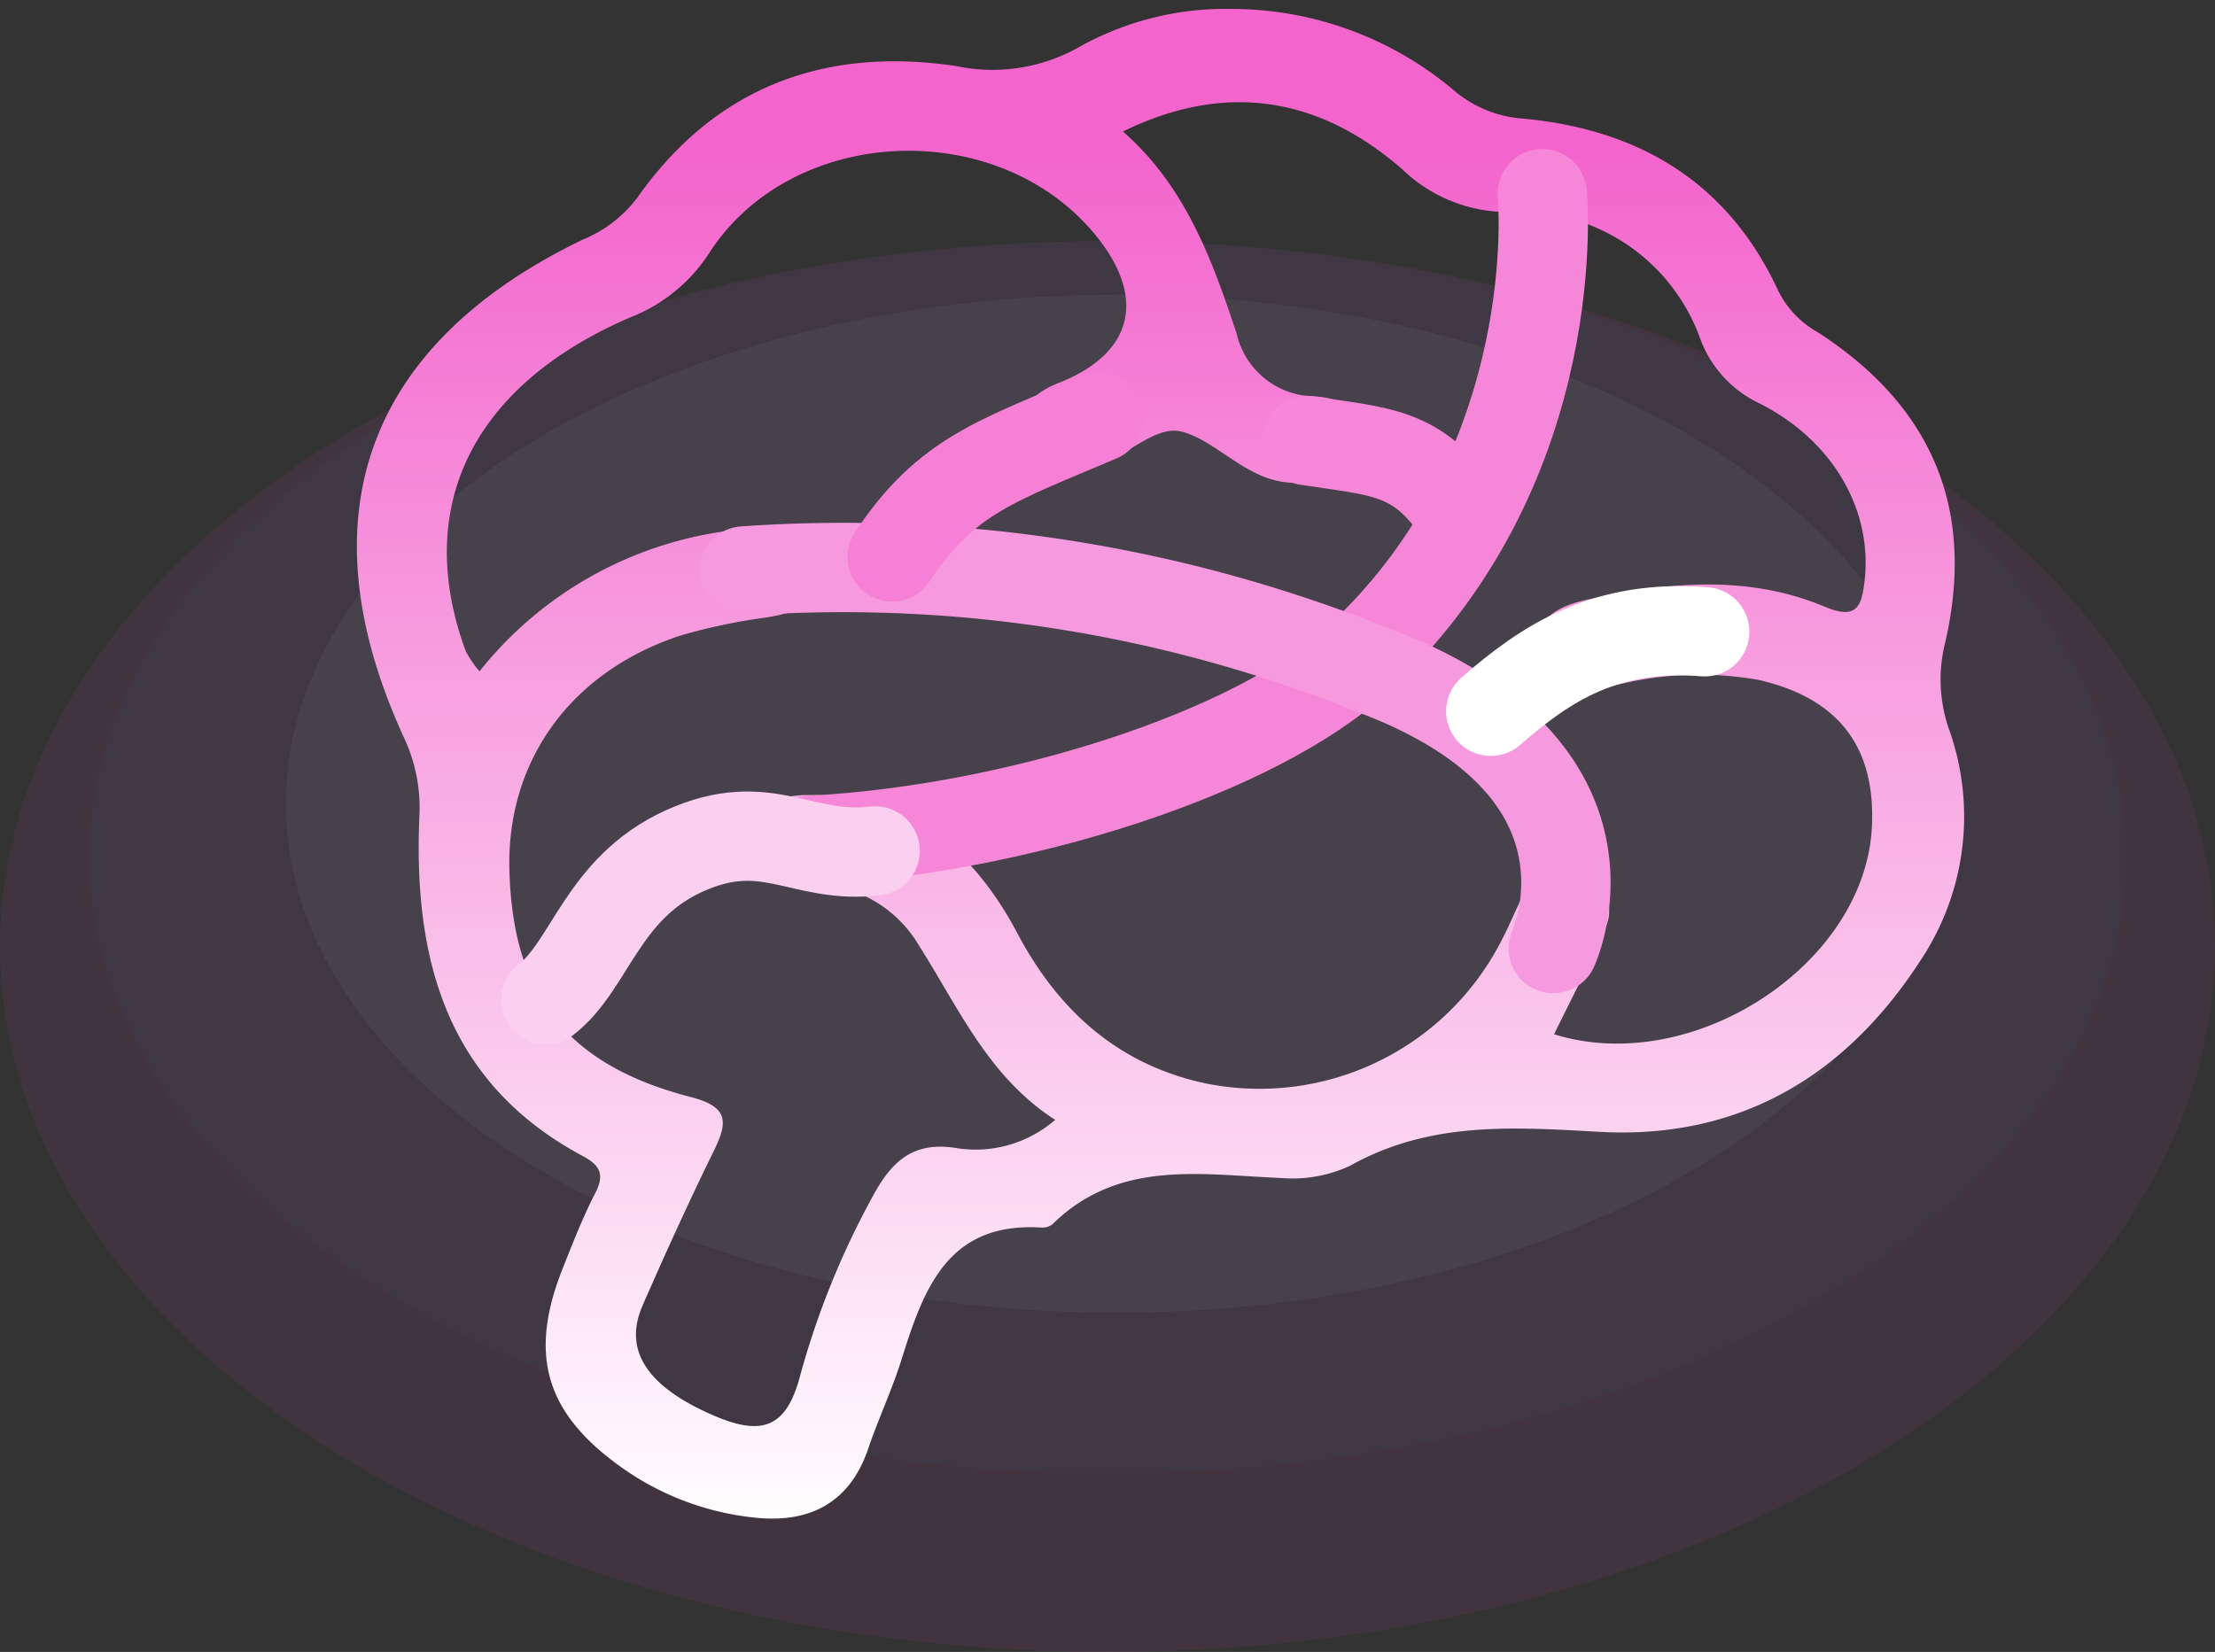
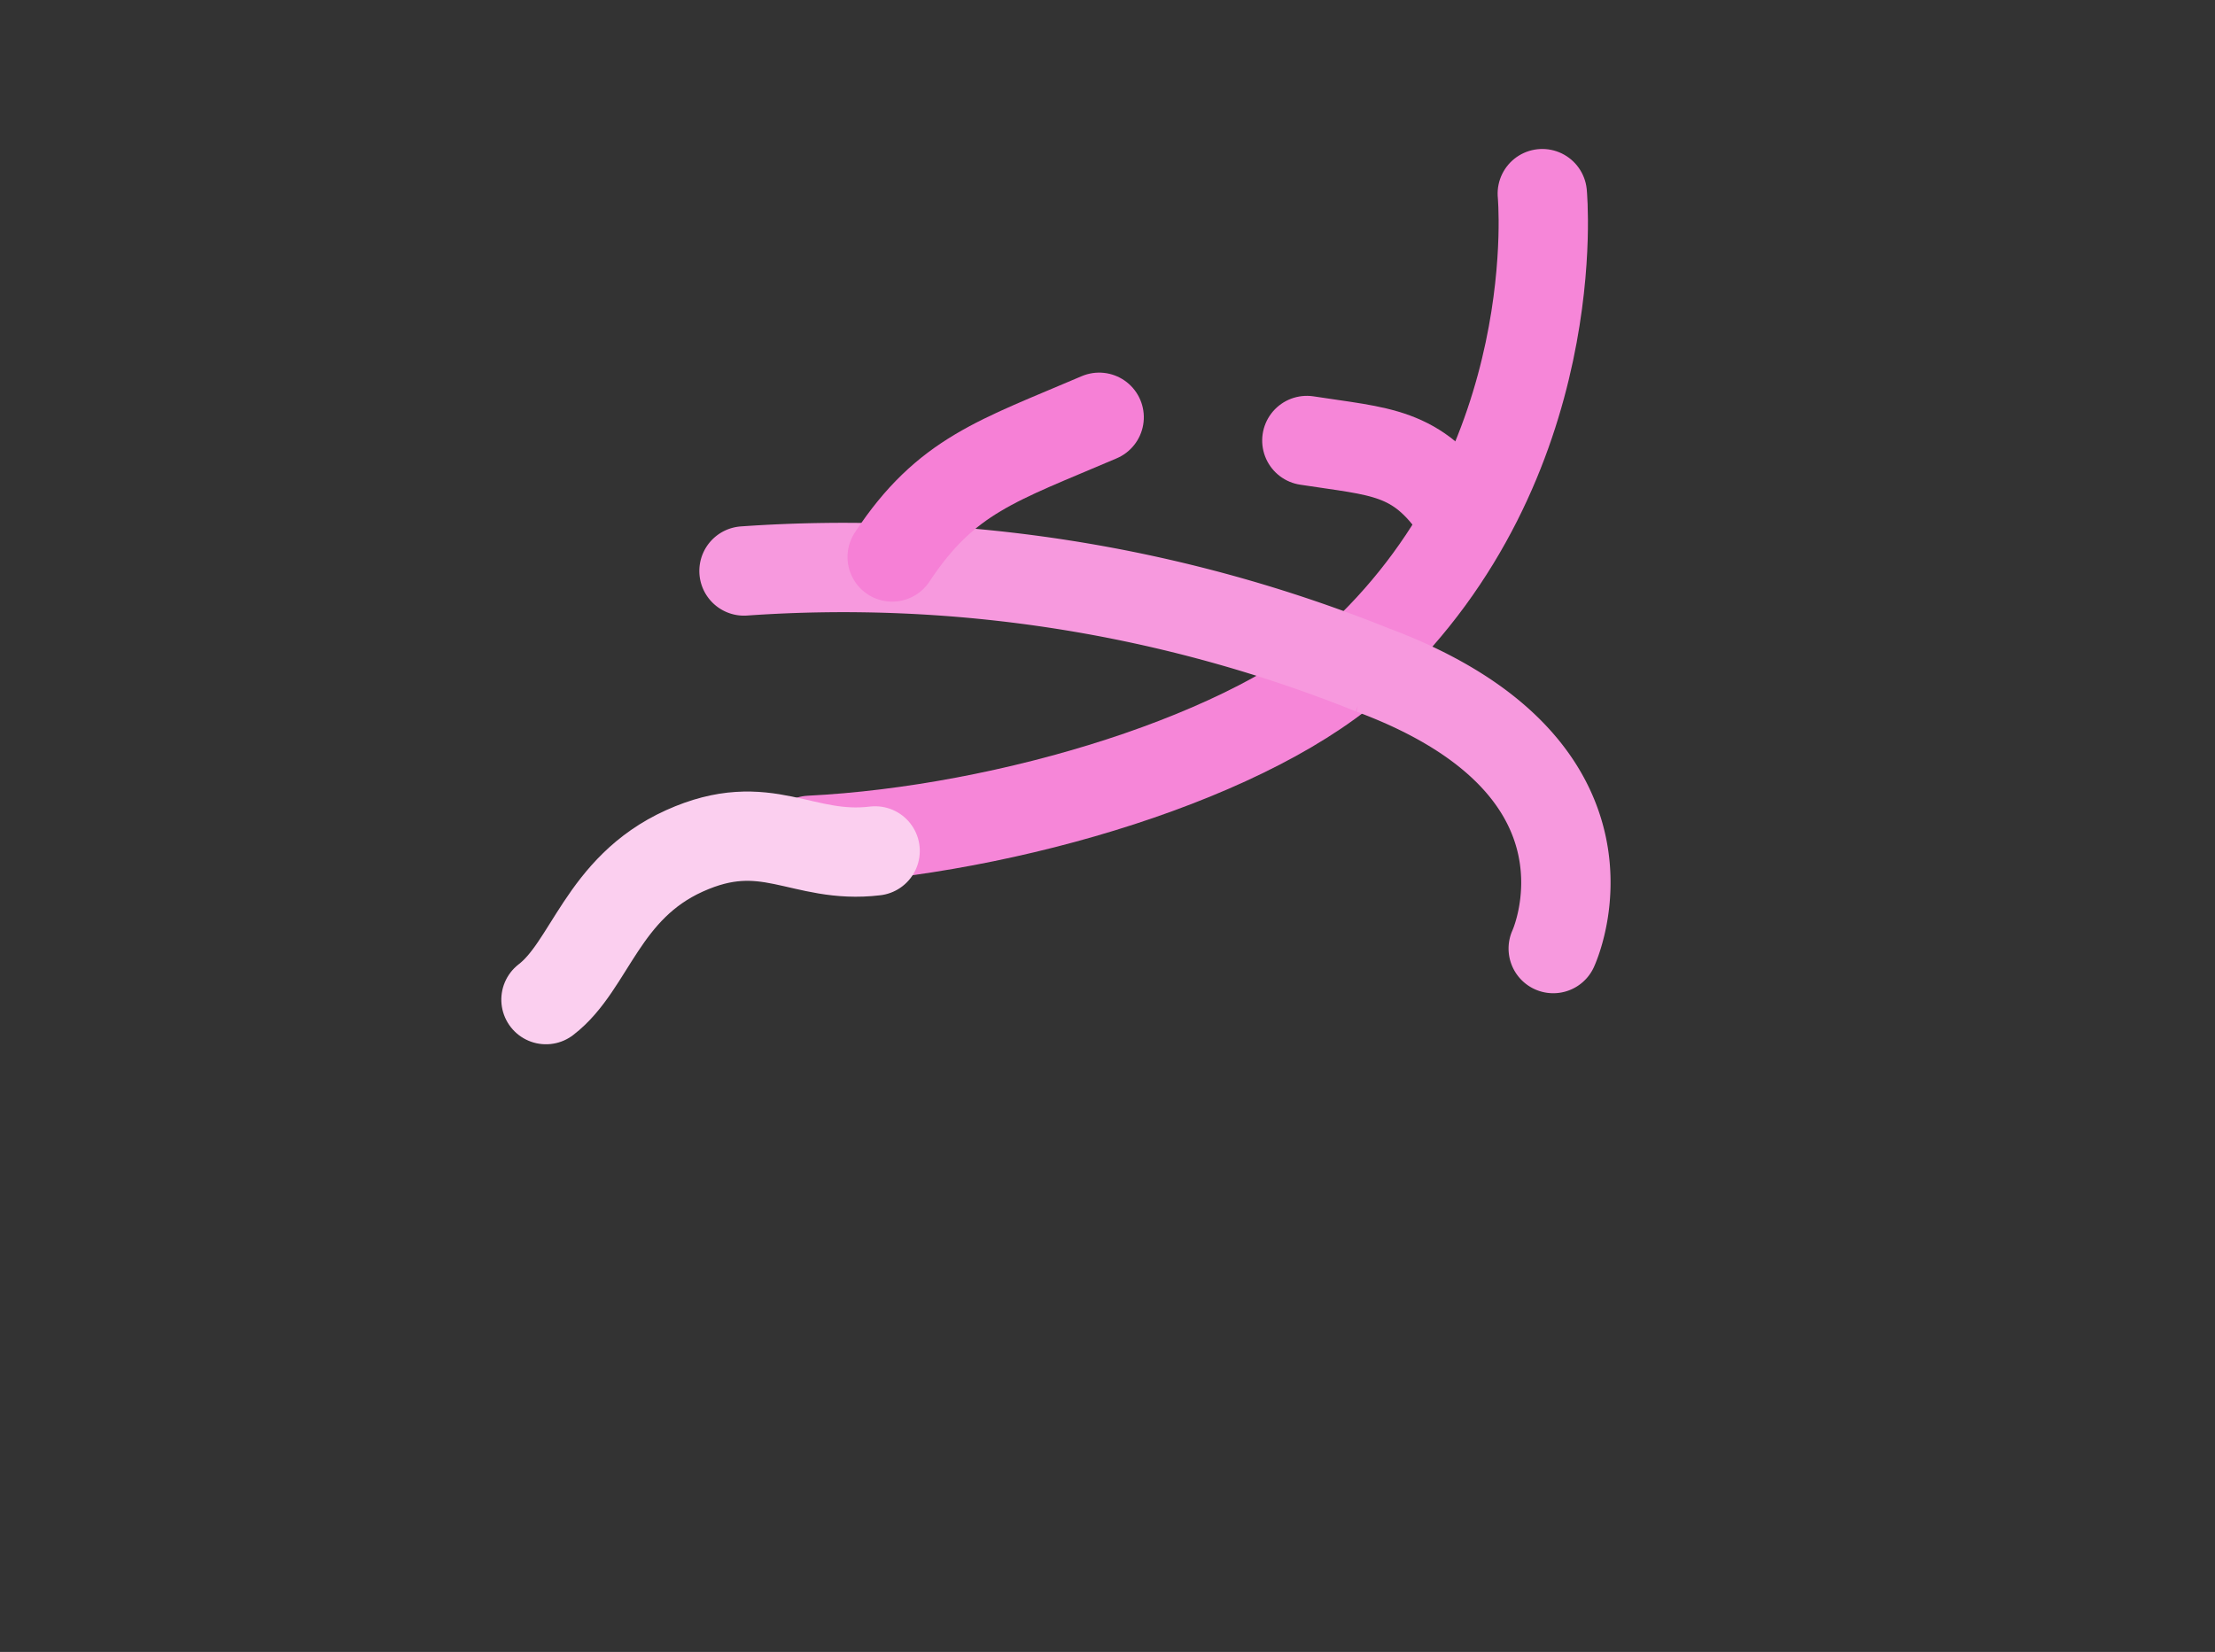
<svg xmlns="http://www.w3.org/2000/svg" width="124" height="92.5" viewBox="0 0 124 92.5">
  <rect x="0" y="0" width="124" height="92.5" fill="#333333" stroke="none" />
  <defs>
    <linearGradient id="linear-gradient" x1="0.5" y1="0.101" x2="0.5" y2="1" gradientUnits="objectBoundingBox">
      <stop offset="0" stop-color="#f365cd" />
      <stop offset="1" stop-color="#fff" />
    </linearGradient>
  </defs>
  <g id="afterusing" transform="translate(19.978 0.5)">
    <g id="Group_82084" data-name="Group 82084" transform="translate(-85.423 -2599.417)" opacity="0.37">
-       <ellipse id="Ellipse_25" data-name="Ellipse 25" cx="62" cy="39.5" rx="62" ry="39.5" transform="translate(65.445 2612.418)" fill="#bc409a" opacity="0.3" />
-       <ellipse id="Ellipse_26" data-name="Ellipse 26" cx="57" cy="34.5" rx="57" ry="34.5" transform="translate(70.445 2612.418)" fill="#1488cb" opacity="0.12" />
-       <ellipse id="Ellipse_27" data-name="Ellipse 27" cx="46.5" cy="28.5" rx="46.5" ry="28.5" transform="translate(81.445 2615.418)" fill="#fff" opacity="0.13" />
-     </g>
-     <path id="Path_88155" data-name="Path 88155" d="M283.943,326.986a16.783,16.783,0,0,0-8.566,2.133,9.832,9.832,0,0,1-6.88,1.066c-7.372-1.1-13.49,1.167-17.863,7.381a7.3,7.3,0,0,1-3.069,2.348c-12.146,5.868-15.634,15.557-9.995,27.857a9.22,9.22,0,0,1,.872,4.431c-.341,7.941,1.479,14.92,9.155,19.021.964.515,1.226,1.033.691,2.07-.705,1.365-1.263,2.809-1.831,4.24-1.926,4.85-.943,8.106,3.318,11.132a15.626,15.626,0,0,0,7.334,2.789c3.053.354,5.393-.71,6.46-3.852.566-1.665,1.322-3.268,1.849-4.943,1.24-3.946,2.552-7.75,7.822-7.439a.913.913,0,0,0,.629-.17c3.723-3.666,8.328-2.784,12.839-2.6a7.61,7.61,0,0,0,3.86-.7c4.45-2.488,9.108-2.154,13.96-1.886,7.789.43,13.783-3.114,17.991-9.662a14.518,14.518,0,0,0,1.518-12.984,8.494,8.494,0,0,1-.162-4.818c1.675-7.386-.712-13.136-7.132-17.3a5.431,5.431,0,0,1-2.217-2.307c-2.807-6.093-7.8-9.064-14.3-9.665a6.672,6.672,0,0,1-3.838-1.555A19.325,19.325,0,0,0,283.943,326.986Zm-42.137,37.092a6.983,6.983,0,0,1-.761-1.107c-2.979-8.07.341-14.909,9.244-18.732a9.21,9.21,0,0,0,4.406-3.629c4.656-7.144,16.063-7.62,21.54-1.031,2.938,3.534,2.211,6.69-2,8.346-1.427.561-2.28,1.423-1.951,2.96a2.454,2.454,0,0,0,2.682,1.95c2.441.057,4.372-2.668,6.183-2.171,1.995.547,3.609,2.732,6.085,2.852.22.011.439.038.659.048,1.528.073,3-.091,3.269-1.96.286-1.953-.809-2.832-2.672-2.927a4.518,4.518,0,0,1-4.293-3.5c-1.378-4.16-2.867-8.261-6.368-11.327,5.565-2.728,10.821-2.07,15.61,2.09a8.526,8.526,0,0,0,6.085,2.418,10.734,10.734,0,0,1,10.6,7.033,6.477,6.477,0,0,0,3.359,3.693c4.142,2.1,6.3,6.007,5.868,9.889-.16,1.435-.417,2.25-2.222,1.491-4.351-1.83-8.84-1.367-13.315-.4-1.828.4-3.255,1.259-2.665,3.354.516,1.834,1.994,1.972,3.743,1.578a18.985,18.985,0,0,1,8.505-.441c4.438,1.007,6.584,3.706,6.359,8.236-.382,7.71-10.029,14.024-17.79,11.609.954-1.961,1.972-3.888,2.833-5.883a2.254,2.254,0,0,0-1.1-3.1,2.342,2.342,0,0,0-3.381,1.042c-.474.868-.824,1.8-1.29,2.675a15.2,15.2,0,0,1-16.621,8.006c-4.84-1.047-8.189-4.059-10.478-8.377-2.361-4.454-5.748-7.5-11.066-7.746-1.754-.079-3.49.09-3.574,2.385-.073,2.012,1.3,2.568,3.066,2.587a6.974,6.974,0,0,1,6.056,3.444c2.222,3.49,3.889,7.362,7.625,9.759a6.8,6.8,0,0,1-5.475,1.59c-2.666-.458-3.828.949-4.868,2.93a46.171,46.171,0,0,0-3.93,9.784c-.756,2.911-2.108,3.407-4.73,2.3-3.725-1.573-5.225-3.613-4.1-6.2,1.279-2.923,2.6-5.832,4.005-8.694.8-1.626.781-2.448-1.293-2.984-6.96-1.8-9.973-5.691-10.164-12.7-.166-6.106,3.41-11.1,9.54-13.133a32.072,32.072,0,0,1,4.834-1.021c1.648-.274,3.148-.729,2.972-2.78-.2-2.3-1.928-2.367-3.681-2.21A21.32,21.32,0,0,0,241.806,364.078Z" transform="translate(-234.942 -326.986)" stroke="rgba(0,0,0,0)" stroke-miterlimit="10" stroke-width="1" fill="url(#linear-gradient)" />
+       </g>
    <path id="Path_88158" data-name="Path 88158" d="M22.647,30.857S32.415,19.431,48.215,20.14c8.213.367,20.852,7.429,28.959,15.024" transform="matrix(-0.695, 0.719, -0.719, -0.695, 104.288, 15.504)" fill="none" stroke="#f686d8" stroke-linecap="round" stroke-width="5" />
    <path id="Path_88159" data-name="Path 88159" d="M4.593-1.757s-.387,11.11,15.413,10.4A79.326,79.326,0,0,0,54.527,0" transform="matrix(-0.921, -0.391, 0.391, -0.921, 71.893, 52.792)" fill="none" stroke="#f799de" stroke-linecap="round" stroke-width="5" />
    <path id="Path_88160" data-name="Path 88160" d="M40.58.982c6.13.731,9.04,1.474,13.948-.982" transform="matrix(-0.866, 0.5, -0.5, -0.866, 77.189, 3.425)" fill="none" stroke="#f680d6" stroke-linecap="round" stroke-width="5" />
    <path id="Path_88161" data-name="Path 88161" d="M0,.706c4.078-.731,6.014-1.474,9.279.982" transform="matrix(0.946, 0.326, -0.326, 0.946, 53.413, 23.499)" fill="none" stroke="#f686d8" stroke-linecap="round" stroke-width="5" />
-     <path id="Path_88162" data-name="Path 88162" d="M0,.706C4.078-.025,8.05-.167,12.559,3.059" transform="translate(63.114 38.723) rotate(-31)" fill="none" stroke="#fff" stroke-linecap="round" stroke-width="5" />
    <path id="Path_88163" data-name="Path 88163" d="M0,.706C3.1.359,5.911-3.029,10.932-2.441s5.366,3.806,9.152,5.5" transform="translate(10.223 54.869) rotate(-31)" fill="none" stroke="#fbcfef" stroke-linecap="round" stroke-width="5" />
  </g>
</svg>